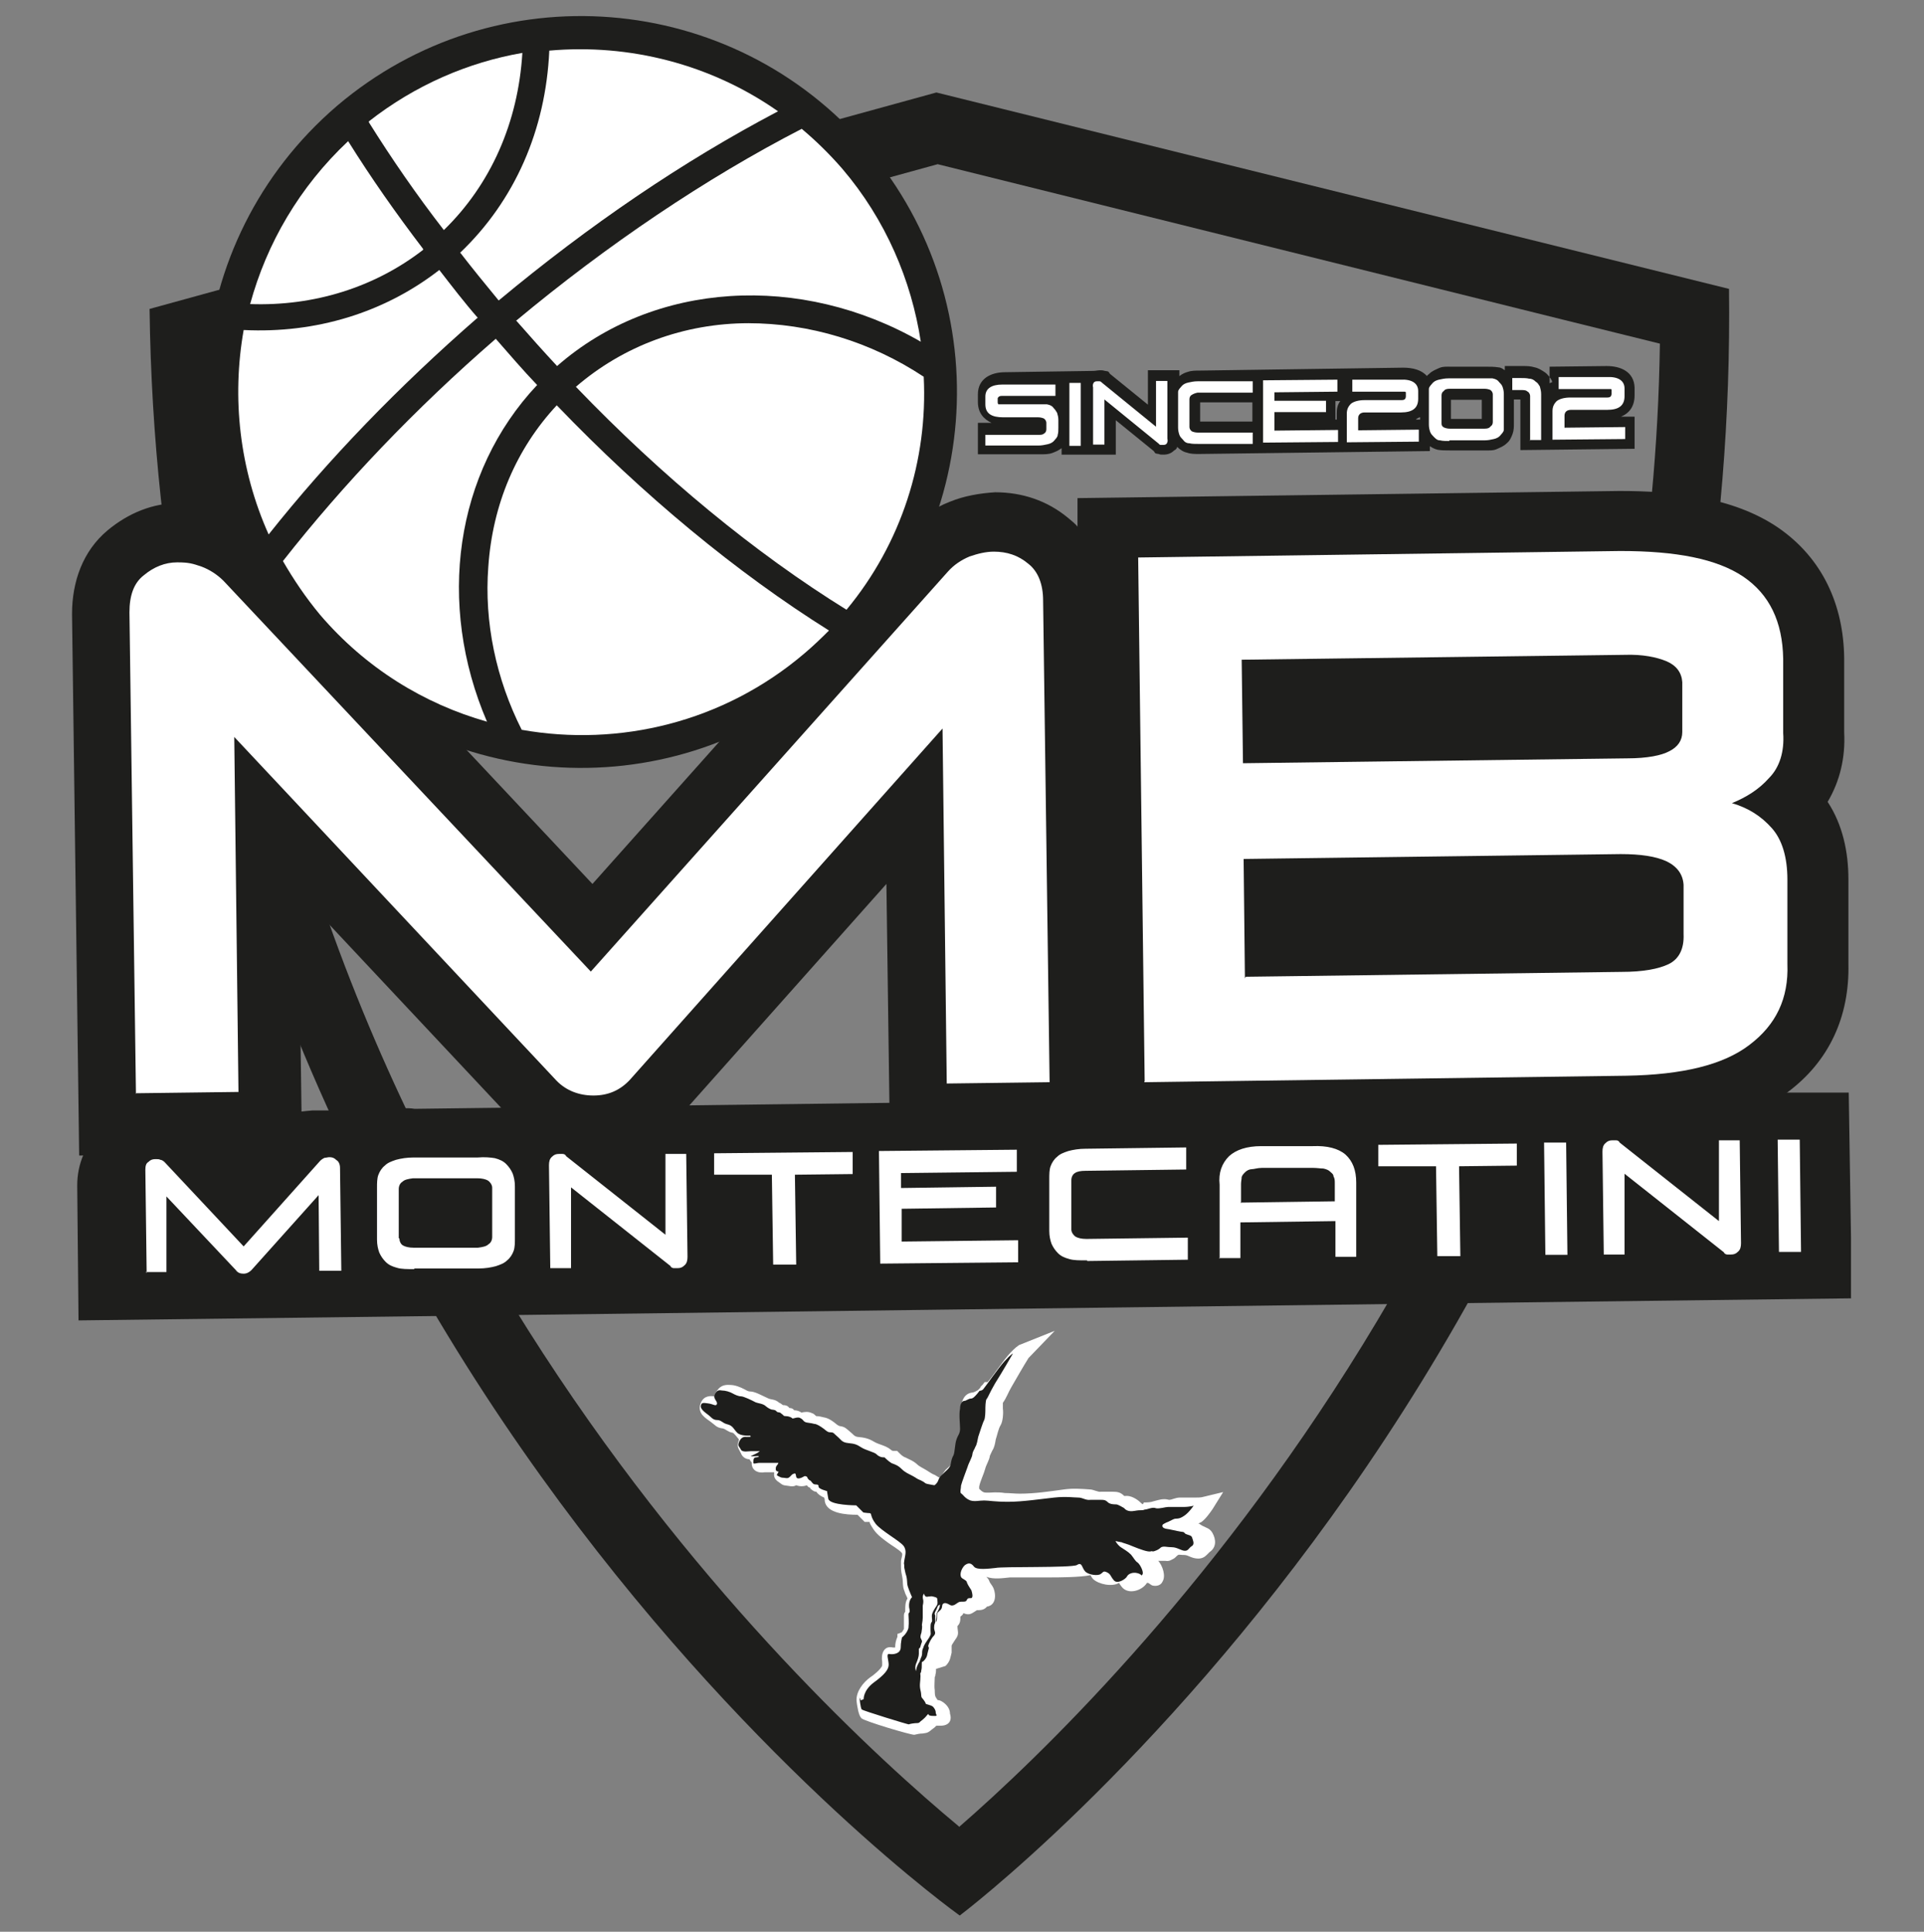
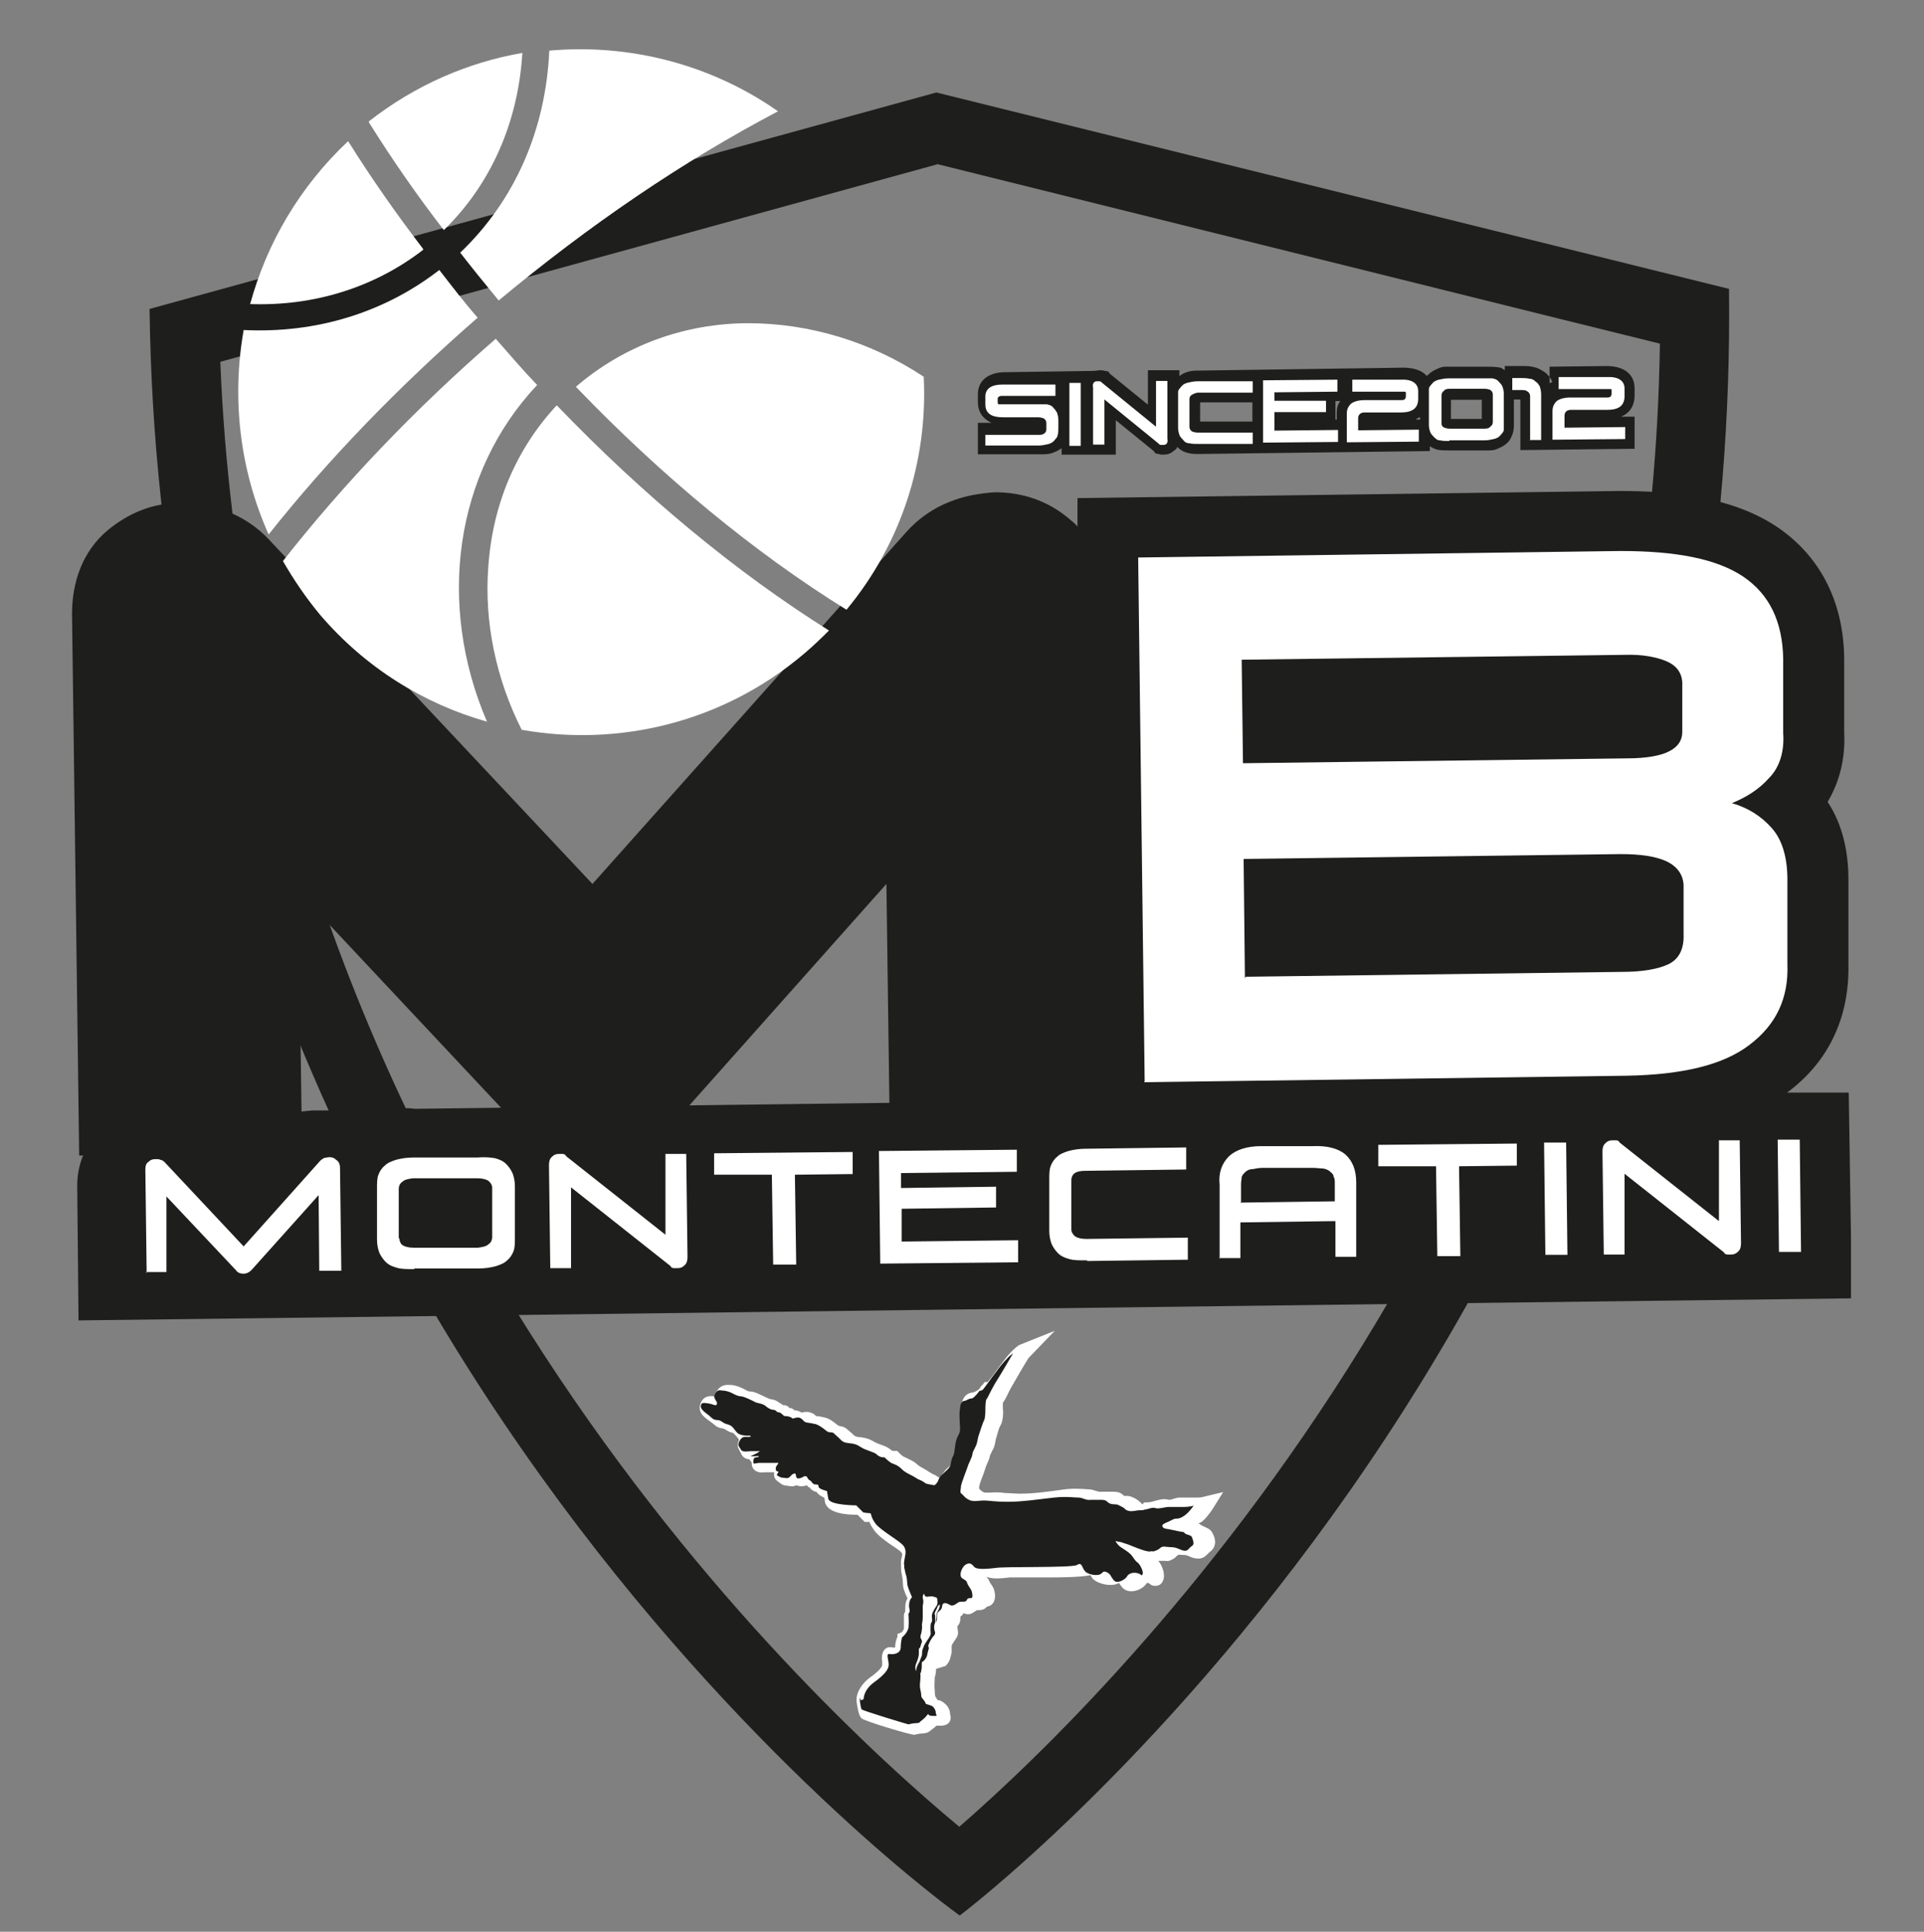
<svg xmlns="http://www.w3.org/2000/svg" id="Livello_2" version="1.1" viewBox="0 0 593 595.3">
  <rect x="0" y="0" width="593" height="595.3" fill="#808080" stroke="none" />
  <defs>
    <style>
      .st0 {
        fill: #fff;
      }

      .st0, .st1 {
        fill-rule: evenodd;
      }

      .st1 {
        fill: #1e1e1c;
      }
    </style>
  </defs>
  <path class="st1" d="M532.8,89l-244.2-60.5L46.1,95.2c4,320.1,249.7,495.1,249.7,495.1,0,0,241.1-181.2,237.1-501.3h0ZM295.5,562.8c-48.2-40.1-217.3-197.7-227.6-451.3l29.3-8.1,191.8-52.8,193.1,48,29.5,7.3c-3.7,254.5-168.6,415.9-216,457.1h0Z" />
  <path class="st1" d="M332.1,162.3v-8.8l167.1-2.2c16.3,0,34.8,1.8,48.7,11.2,13.9,9.5,20.3,24,20.5,40.3v22.9c.4,7.7-1.3,15-5.1,21.4,4.6,7,6.4,15.4,6.4,23.8v26c.4,16.3-5.9,30.2-18.9,39.8-13.6,10.3-32.1,13-48.9,13.2l-227.6,2.9-1.1-80.4-64.7,72.7c-6.4,7.3-15.2,11-24.9,11.2-9.7,0-18.5-3.5-25.1-10.6l-66.5-70.9,1.1,80.4-68.7.9-2.2-166.9c0-9.9,3.3-19.4,11-25.8,6.4-5.3,13.9-8.4,22.2-8.4s9.2.7,13.6,2.2c5.5,2,10.3,5.1,14.3,9.5l99.3,105.7,96.6-108.3c3.7-4.2,8.4-7.5,13.6-9.5,4.4-1.8,9.2-2.6,13.9-2.9,8.4,0,16.1,2.6,22.5,7.9,1.1.9,2.2,1.8,3.1,2.9l-.2-.2Z" />
-   <path class="st0" d="M41.9,337.1l-2-148.4c0-5.1,1.3-9,4.4-11.4,3.1-2.6,6.6-4,10.3-4s4.8.4,7.5,1.3c2.4.9,4.8,2.4,6.8,4.4l113.2,120.4,110.1-123.3c1.8-2,4-3.5,6.6-4.6,2.6-.9,5.1-1.5,7.5-1.5,4,0,7.5,1.1,10.6,3.7,3.1,2.4,4.6,6.4,4.6,11.4l2,148.4-31.7.4-1.3-109.4-96.4,108.3c-3.1,3.3-6.8,4.8-11.2,4.8s-8.4-1.5-11.4-4.6l-99.3-105.9,1.3,109.4-31.7.4h.2Z" />
  <path class="st0" d="M352.8,333.2l-2-161.4,148.6-2c17.2,0,29.7,2.4,37.9,7.9,8.1,5.5,12.1,13.9,12.3,25.3v22.9c.4,5.7-1.1,10.6-4.4,13.9-3.1,3.5-7,5.9-11.4,7.7,5.1,1.5,9,4,12.3,7.7,3.1,3.5,4.8,8.8,4.8,15.9v26c.4,10.6-3.5,18.7-11.7,24.9-8.1,6.2-20.7,9.2-37.9,9.5l-148.6,2h0v-.2ZM384,301l115.8-1.5c6.6,0,11.4-.9,14.5-2.4,3.1-1.5,4.8-4.6,4.6-9.2v-15.2c-.2-3.3-2-5.7-5.3-7.3-3.3-1.5-7.9-2.2-14.1-2.2l-116.2,1.5.4,36.8h0l.2-.4ZM383.1,235.2l118.4-1.5c6.2,0,10.6-.9,13-2.2,2.6-1.3,4-3.3,4-5.9v-15.4c-.2-2.9-1.8-5.1-4.8-6.4-3.1-1.3-7.5-2.2-13-2l-118,1.5.4,32.1v-.2Z" />
  <path class="st1" d="M512.8,337.1l34.8-.4h22.2c0-.2.7,44.7.7,44.7h0v18.7h.4c-182.3,2.2-364.4,4.6-546.7,6.8l-.4-41.6c0-6.6,2.6-13,7.7-17.2,4-3.5,9-5.3,14.3-5.5,5.3-.2,4.6,0,7.7,1.3,4.4,1.5,6.2,2.9,9.2,5.9l1.3,1.3,1.3-1.5c3.1-3.3,4.6-4.4,8.8-5.9,3.1-1.1,4.4-1.5,8.1-1.5s4.6.2,6.8.9c2.4-.4,4.8-.7,7.3-.9h13.4c2.4,0,4.8,0,7.3.4,2.2-.7,4.4-1.1,6.6-1.1s2.9,0,4.2.2l189.8-2.4c1.3-.2,2.4-.4,3.7-.4s2.9,0,4.2.2l69.1-.9c3.5,0,6.8.4,10.1,1.3,3.3-1.1,6.6-1.5,10.1-1.5h10.8c3.5,0,6.8.2,10.1,1.1,3.1-1.1,6.2-1.5,9.7-1.5l67.6-.9-.4.4Z" />
  <path class="st0" d="M45.2,392.2l-.4-31.7c0-1.1.2-2,.9-2.4.7-.7,1.3-.9,2.2-.9s1.1,0,1.5.2c.4,0,1.1.4,1.5.9l24.2,25.8,23.6-26.4c.4-.4.9-.7,1.3-.9.4,0,1.1-.2,1.5-.2.9,0,1.5.2,2.2.9.7.4,1.1,1.3,1.1,2.4l.4,31.7h-6.8l-.2-23.3-20.7,23.1c-.7.7-1.5,1.1-2.4,1.1s-1.8-.2-2.4-1.1l-21.4-22.7v23.3c.2,0-6.4,0-6.4,0h0l.2.2ZM127.7,391.1c-2.2,0-4,0-5.3-.4-1.5-.4-2.6-.9-3.5-1.8s-1.5-1.8-2-2.9c-.4-1.1-.7-2.4-.7-4v-15.9c0-1.5,0-2.9.4-4s1.1-2.2,2-2.9c.9-.9,2-1.3,3.5-1.8,1.5-.4,3.3-.7,5.3-.7h19.8c2.2-.2,4,0,5.3.2,1.5.4,2.6.9,3.5,1.8s1.5,1.8,2,2.9c.4,1.1.7,2.4.7,4v15.9c0,1.5,0,2.9-.4,4s-1.1,2.2-2,2.9c-.9.9-2,1.3-3.5,1.8-1.5.4-3.3.7-5.3.7h-19.8v.2ZM123.1,381.6c0,.9.4,1.8,1.1,2.2s1.8.7,3.3.7h19.8c1.5-.2,2.6-.4,3.3-1.1.7-.4,1.1-1.3,1.1-2.2v-15.2c0-.9-.7-1.8-1.3-2.2-.7-.4-1.8-.7-3.3-.7h-19.8c-1.5.2-2.6.4-3.3,1.1-.7.4-1.1,1.3-1.1,2.2v15.2h.2ZM169.6,390.6l-.4-31.5c0-1.1.2-2,.9-2.6.7-.7,1.3-.9,2.2-.9h1.1c.4,0,.9.2,1.1.7l30.6,24.2v-24.9c-.2,0,6.4,0,6.4,0l.4,31.7c0,1.1-.2,2-.9,2.6-.7.7-1.3.9-2.2.9h-1.1c-.4,0-.9-.2-1.1-.7l-30.6-24.2v24.9c.2,0-6.4,0-6.4,0h0v-.2ZM238.3,389.7l-.4-27.7h-17.8c0,.2,0-6.6,0-6.6l42.7-.4v6.8l-17.8.2.4,27.7h-7ZM271.3,389.3l-.4-34.6,42.5-.4v6.8l-35.7.4v4.6l29.3-.4v6.4l-29.1.4v10.1l35.9-.4v6.8l-42.5.4h0v-.2ZM334.9,388.4c-2.2,0-4,0-5.3-.4-1.5-.4-2.6-.9-3.5-1.8s-1.5-1.8-2-2.9c-.4-1.1-.7-2.4-.7-4v-15.9c0-1.5,0-2.9.4-4s1.1-2.2,2-2.9c.9-.9,2-1.3,3.5-1.8,1.5-.4,3.3-.7,5.3-.7l31-.4v6.8l-31,.4c-1.5,0-2.6.2-3.3.7-.7.4-1.1,1.3-1.1,2.2v15.2c0,.9.7,1.8,1.3,2.2.7.4,1.8.7,3.3.7l31.3-.4v6.8l-31,.4h0l-.2-.4ZM375.9,388v-22.9c-.4-3.7.7-6.6,2.9-8.8,2.2-2,5.5-3.1,9.9-3.1h15.9c4.4-.2,7.9.7,10.1,2.6,2.2,2,3.3,4.8,3.3,8.6v22.9c.2,0-6.4,0-6.4,0v-11l-29.3.4v11h-6.6l.2.2ZM382.3,370.6l29.1-.4v-5.5c0-.9,0-1.5-.4-2.2,0-.7-.7-1.1-1.1-1.5s-1.1-.7-2-.9c-.9,0-2-.2-3.1-.2h-15.9c-1.3,0-2.4.4-3.1.4s-1.5.4-2,.9-.9.9-1.1,1.5c0,.7-.2,1.3-.2,2.2v5.5h0l-.2.2ZM443,387.1l-.4-27.7h-17.8c0,.2,0-6.6,0-6.6l42.7-.4v6.8l-17.8.2.4,27.7h-7ZM476.3,386.7l-.4-34.6h6.8l.4,34.6h-6.8ZM494.3,386.4l-.4-31.5c0-1.1.2-2,.9-2.6.7-.7,1.3-.9,2.2-.9h1.1c.4,0,.9.2,1.1.7l30.6,24.2v-24.9c-.2,0,6.4,0,6.4,0l.4,31.7c0,1.1-.2,2-.9,2.6-.7.7-1.3.9-2.2.9h-1.1c-.4,0-.9-.2-1.1-.7l-30.6-24.2v24.9c.2,0-6.4,0-6.4,0h0v-.2ZM548.3,385.8l-.4-34.6h6.8l.4,34.6h-6.8Z" />
  <path class="st1" d="M477.6,118.3v-5.3l17.6-.2c4.4,0,8.4,1.8,8.6,6.6v2.4c0,3.3-1.5,5.5-4.2,6.6h4.2v9.9l-35.2.4v-15.6h-2v7.3c0,1.1,0,2.2-.4,3.3s-.9,2.2-1.8,2.9c-.9.9-2,1.3-3.1,1.8s-2.4.4-3.7.4h-10.8c-1.3,0-2.6,0-3.7-.2-.9-.2-1.8-.7-2.4-1.1v1.5l-71.1.9c-1.3,0-2.6,0-3.7-.4-1.1-.2-2.2-.9-3.1-1.8h0c0,.4-.4.9-.9,1.1-.9.9-2,1.3-3.3,1.3s-.7,0-1.5-.2c-1.1-.2-.9,0-1.5-.9l-11.7-9.5v10.6h-16.7v-2c-.9.7-1.8,1.1-2.9,1.5s-2.4.4-3.7.4h-19.2c0,.2,0-9.7,0-9.7h4.2c-2.4-1.1-4.2-3.1-4.2-6.4v-2.4c0-4.8,4-6.8,8.4-6.8l27.1-.4h0c.7,0,1.5-.2,2.2-.2s.7,0,1.5.2c1.1.2.9,0,1.5.9l11.7,9.5v-10.6h9.7v1.8c.9-.7,1.8-1.1,2.6-1.3,1.1-.4,2.4-.4,3.7-.4l62.7-.9c2.9,0,5.7.7,7.3,2.6,0-.2.4-.4.7-.7.9-.9,2-1.3,3.1-1.8s2.4-.4,3.7-.4h10.8c1.3,0,2.4,0,3.7.2.7,0,1.3.4,2,.9v-1.3h5.7c1.1,0,2.2,0,3.5.4,1.1.2,2.2.9,3.1,1.5s1.8,1.8,2.2,2.6c0,0,0,.4.2.4h0l-.9.4ZM437.5,128.6c-.4.2-.9.4-1.1.7h1.3v-.7h-.2ZM413.1,123.6h-1.5v5.7h.4v-2c0-1.3.2-2.6,1.1-3.7h0ZM386,124h-16.1v5.9h16.1v-5.9h0ZM447.2,129.1h9.5v-5.9h-9.5v5.9Z" />
  <path class="st0" d="M303.7,137.7v-3.7h16.3c.9,0,1.3,0,1.8-.4.4-.2.7-.7.7-1.3v-2c0-.4-.2-.9-.7-1.3-.4-.2-1.1-.4-1.8-.4h-10.8c-3.5,0-5.5-1.1-5.5-4v-2.4c0-2.4,1.8-3.7,5.3-3.7h16.3v3.5h-16.5c-.7,0-.9.2-1.1.4,0,0-.2.2-.2.4v1.1c0,.2,0,.4.2.7h15c.9.2,1.5.4,2,1.1.4.4.9,1.1,1.1,1.5.2.7.4,1.3.4,2.2v2.4c0,.9,0,1.5-.2,2.2,0,.7-.7,1.3-1.1,1.8s-1.1.9-2,1.1-1.8.4-2.9.4h-16.3v.4ZM329.6,137.4v-19.4c-.2,0,3.5,0,3.5,0v19.4c.2,0-3.5,0-3.5,0h0ZM336.9,137.2v-17.8c-.2-.7,0-1.1.2-1.5.4-.4.7-.4,1.1-.4h.7s.4,0,.7.4l16.7,13.6v-14.1h3.5v17.8c.2.7,0,1.1-.2,1.5-.4.4-.7.4-1.1.4h-.7c-.2,0-.4,0-.7-.4l-16.7-13.6v13.9h-3.5v.2ZM369.5,136.8c-1.1,0-2.2,0-2.9-.2-.9,0-1.5-.4-2-1.1-.4-.4-.9-.9-1.1-1.5s-.4-1.3-.4-2.2v-11c0-.7.7-1.3,1.1-1.8s1.1-.9,2-1.1,1.8-.4,2.9-.4h17v3.5h-17c-.9.2-1.3.4-1.8.7-.4.2-.7.7-.7,1.3v8.6c0,.4.2.9.7,1.3.4.2,1.1.4,1.8.4h17v3.5h-17,.4ZM389.3,136.6v-19.4c-.2,0,22.9-.2,22.9-.2v3.7l-19.4.2v2.6h15.9v3.5h-15.9v5.7l19.6-.2v3.7l-23.1.2h0ZM415.1,136.3v-8.8c0-1.3.4-2.2,1.3-3.1.9-.7,2.4-1.1,4.2-1.1h11.4c.7,0,.9-.2,1.1-.4,0,0,.2-.4.2-.7v-1.1c0-.2,0-.4-.4-.4h-16.1v-3.7h14.8c3.5-.2,5.5,1.1,5.5,3.5v2.4c0,2.9-1.8,4.2-5.3,4.2h-11.2c-1.3,0-2,.7-2,1.8v3.7l18.7-.2v3.7l-22.2.2h0ZM446.8,135.9c-1.1,0-2.2,0-2.9-.2-.9,0-1.3-.4-2-1.1-.4-.4-.9-.9-1.1-1.5s-.4-1.3-.4-2.2v-11c0-.7.7-1.3,1.1-1.8s1.1-.9,2-1.1,1.8-.4,2.9-.4h13.6c.9.2,1.5.4,2,1.1.4.4.9.9,1.1,1.5s.4,1.3.4,2.2v11c0,.7-.7,1.3-1.1,1.8s-1.1.9-2,1.1-1.8.4-2.9.4h-10.8v.2ZM444.3,130.4c0,.4,0,.9.7,1.3.4.2,1.1.4,1.8.4h10.8c.9,0,1.5-.2,1.8-.7.4-.2.7-.7.7-1.3v-8.6c0-.4-.2-.9-.7-1.3-.4-.2-1.1-.4-1.8-.4h-10.8c-.9,0-1.5.2-1.8.7-.4.2-.7.7-.7,1.3v8.6h0ZM471.6,135.7v-13.6c0-.7-.4-1.3-.9-1.5-.4-.4-1.1-.4-2-.4h-2.6v-3.7h2.6c.9,0,1.8,0,2.6.2.9,0,1.5.4,2,.9.7.4.9.9,1.3,1.5.2.7.4,1.5.4,2.4v14.1h-3.5v.2ZM478.5,135.5v-8.8c0-1.3.4-2.2,1.3-3.1.9-.7,2.4-1.1,4.2-1.1h11.4c.7,0,.9-.2,1.1-.4,0,0,.2-.4.2-.7v-1.1c0-.2,0-.4-.2-.4h-16.1v-3.7h14.8c3.5-.2,5.5,1.1,5.5,3.5v2.4c0,2.9-1.8,4.2-5.3,4.2h-11.2c-1.3,0-2,.7-2,1.8v3.7l18.7-.2v3.7l-22.2.2h-.2Z" />
-   <path class="st1" d="M254.3,209c-48.7,41.4-121.7,35.7-163.4-13-41.4-48.7-35.7-121.7,13-163.4,48.7-41.4,121.7-35.7,163.4,13,41.4,48.7,35.7,121.7-13,163.4h0Z" />
  <path class="st0" d="M130.4,76.7c-8.4-11-16.1-22-23.1-33.2-15,14.1-25.1,31.5-30.2,50.2,19.6.7,38.3-5.1,53.3-16.7v-.2Z" />
-   <path class="st0" d="M159.2,98.9c4.2,4.8,8.4,9.5,12.5,13.9,29.9-26.2,75.1-28.8,112.1-7.5-2.9-18.9-10.8-37.6-24.2-53.3-4-4.6-8.1-8.6-12.5-12.3-29.5,15.2-59.9,35.7-88.1,59.2h.2Z" />
  <path class="st0" d="M113.7,37.7c7,11.2,14.8,22.5,23.1,33.2,14.5-14.1,22.9-33.2,24.2-54.6-16.7,2.9-33,9.9-47.3,21.1v.2Z" />
  <path class="st0" d="M141.8,77.8c3.7,4.8,7.7,9.7,11.9,14.8,28-23.3,56.8-42.9,86.1-58.3-20.7-14.5-45.8-20.9-70.5-18.7-1.1,24.4-10.6,46.2-27.5,62.3Z" />
  <path class="st0" d="M165.6,118.7c-4.4-4.6-8.6-9.5-12.8-14.3-24.9,21.6-46.9,44.7-65.6,68.5,3.3,5.7,7,11.2,11.4,16.5,14.1,16.5,32.1,27.5,51.5,33-15.6-36.3-9.9-76.8,15.4-103.7h0Z" />
  <path class="st0" d="M147.3,98c-4.2-4.8-8.1-9.9-11.9-14.8-17,13.2-38.1,19.6-60.3,18.5-3.7,20.9-1.3,42.9,7.7,63,18.5-23.3,40.1-45.6,64.3-66.7h.2Z" />
  <path class="st0" d="M230.8,99.6c-20,0-38.7,7-53.3,19.6,26.6,27.7,55.3,51.3,83.4,68.7,17-20.5,25.1-46.2,23.8-71.8-16.3-10.8-35.2-16.5-54.2-16.5h.2Z" />
  <path class="st0" d="M171.6,124.9c-12.5,13.4-19.8,30.6-21.1,49.8-1.3,17,2.4,34.6,10.3,50.2,29.9,5.3,62.1-2.2,87.2-23.6,2.6-2.2,5.1-4.6,7.5-7-28.4-17.8-57.2-41.6-83.9-69.4h0Z" />
  <path class="st0" d="M288.5,514.1c0,.7,0,1.3-.2,2,0,.2,0,.4-.2.7h0c0,1.3-.2,2.9,0,4,0,.4,0,1.5.2,2,.2.4.4.7.7,1.1.7,0,1.3.4,2,.9,1.1.9,1.8,2,1.8,3.3.7,2.2-.4,3.7-2.9,3.7h-1.3c-.4.4-.7.7-1.3,1.1-1.1.9-1.3,1.1-2.9,1.3-.9,0-1.8.2-2.6.4-1.3,0-15.4-4.2-16.3-5.1s-1.3-3.7-1.5-5.3c-.2-2.9,2-5.7,4.2-7.3.7-.4,3.5-2.6,3.7-3.7v-1.1c-.4-2.2.4-5.1,3.3-4.4h.7c0-1.1.2-2.2.7-3.3v-.9c.2,0,1.1-.4,1.1-.4.4,0,.7-.9.9-1.1v-4c0-.4,0-.9.4-1.3v-.4c0-1.3,0-2.6.7-3.7-.2-.7-.7-1.3-.9-2.2-.7-1.5-.4-2.9-.7-4.4-.2-1.1-.4-1.8-.4-3.1v-1.8c0-.7.7-2.2.2-2.6-.7-.9-3.3-2.4-4.2-3.1-1.5-1.1-3.3-2.4-4.4-4-.4-.7-1.1-1.5-1.3-2.4h-1.5l-2.2-2.2c-3.5,0-9.5-.4-10.1-4.2,0-.4,0-.7-.2-1.1-.9-.4-1.8-.9-2.4-1.8-.7,0-1.1-.4-1.8-.9,0,0,0-.2-.2-.4h0c-.4,0-.7-.4-.9-.7-1.1.4-2.2.4-3.3,0-.7.4-1.3.4-2.4.2s-1.5,0-2.6-.9c-1.1-.7-2-1.5-1.8-2.9v-.4h-2.9c-2.2.4-4.2-.7-4-3.1-.2,0-.4-.4-.7-.9-1.1,0-2.2-.7-2.6-1.8-.7-1.5-1.5-2-.7-4v-.4h0c-.4-.4-1.5-2-2-2-1.3-.2-2-1.1-2.9-1.3-2-.2-2.4-1.1-3.7-2-1.8-1.3-4-2.6-3.3-5.3.7-2.4,2.4-2.9,4.4-2.6,0-.4,0-.7.4-1.1,1.1-2,2.4-2.6,4.6-2.4,1.3,0,3.1.7,4.2,1.3.4.2,1.1.7,1.8.7,1.5,0,3.7,1.3,5.3,2,1.3.7,2.2.2,3.7,1.5.2,0,.7.4,1.1.7.9,0,1.5.2,2,.9.7,0,1.1.2,1.5.7h0c.7,0,1.5.2,2.2.7,1.1-.2,2-.4,3.3.2.7.2.9.7,1.3.9.9,0,1.5.2,2.4.4,1.3.2,2.6,1.1,3.7,2,.2.2.9.7,1.3.7,1.5.2,2,.9,3.1,1.8.9.7,1.1,1.3,2.2,1.5,2,.2,3.3.4,5.1,1.5,1.5.9,3.5,1.1,5.1,2.4,0,0,.4.4.7.4h1.3l.7.7c.4.4,1.1,1.1,1.8,1.3,1.3.7,2.2.9,3.5,2,.9.9,2,1.3,3.1,2,.7.4,1.3.9,2.2,1.3.7.2,1.3.9,1.8.9h.4c.4-1.1.7-1.3,1.5-2.4.4-.4,1.8-1.5,2-2,.2-1.3.4-2.4,1.1-3.5.4-1.1,0-3.1.7-4.4.2-.9.9-2,.9-2.9,0-2.2-.4-4.2,0-6.4.2-2.2,1.1-4.4,3.7-4.6.7-.2.9-.4,1.5-.7l.7-.7c0-.2.4-.7.7-.9l.7-.9h.9c2.2-2.6,4-5.5,6.2-8.1.9-1.1,2.4-2.6,3.5-3.3l11-4.4-8.1,8.4c-1.8,2.9-3.5,5.9-5.3,9-.9,1.5-1.5,3.3-2.6,4.8v1.8c.2,1.3,0,4-.7,5.1s-1.1,3.3-1.5,4.4c-.2,1.3-.4,2.4-1.1,3.5-.2.4-.4.9-.7,1.5-.2,1.5-1.1,2.6-1.5,4.2-.4,1.5-1.5,3.7-1.8,5.3v.7c.4.4.9.9,1.5,1.1.9.2,2.4,0,3.3,0s2,0,3.1.2c1.5,0,3.1.2,4.6.2,4.6,0,9.2-.7,13.6-1.3,2.9-.4,5.3-.2,8.1,0,.9,0,2.6.9,3.3.7h3.7c1.5,0,2.4.2,3.5,1.3h.4c1.5-.2,3.5.9,4.6,2s.7.2,1.1,0c.9,0,2,0,3.1-.4,1.5-.4,2.9-.9,4.6-.4.9,0,2-.7,3.3-.7h4.6c.9,0,2,0,2.6-.2l6.2-1.5-3.3,5.3c-.9,1.3-2.2,3.1-3.5,4-.2,0-.7.4-.9.4.4,0,.7.4,1.3.7,1.3.7,2.2.7,3.1,2.2,1.1,2,1.3,4.4-.9,5.9l-.9.9c-.7.7-1.5,1.1-2.6,1.1-2,0-3.1-1.1-4.2-1.1s-1.8-.2-2,0c-.4.2-.7.7-1.3,1.1-.9.4-1.3.9-2.6.7h-2.2c1.3,1.5,2.4,4.6,1.3,6.4-.4.9-1.3,1.3-2.2,1.3-1.3,0-1.3-.4-2.2-.9h-.4c-1.5,2.4-5.7,3.7-7.7,1.3,0,0-.7-.9-.9-1.3-2.2,1.3-6.2.4-7.9-1.1-.4-.4-.7-.9-.9-1.3-3.1.7-10.3.7-12.5.7h-12.3c-2,.2-5.1.7-7.3-.2.2.2.7.7.9,1.3.2.7.9,1.3,1.3,2.2.9,2.2.7,5.3-2,5.7-.9,1.1-2,1.1-3.1,1.1-1.5.9-2.2,1.8-4.2.9,0,.4-.4.7-.9,1.1,0,1.1,0,2-.9,2.9h0c0,1.8.7,2.4-.7,4.2-.2.4-.9,1.3-1.1,1.8v2.2c-.4,1.5-.4,2.4-1.5,3.7l-.4.4-2.9.9Z" />
  <path class="st1" d="M266.2,523.6s-.2-2.6,3.1-5.1c3.3-2.4,4.6-4,4.6-5.5s-.9-3.5.2-3.3,3.3,0,3.5-1.8c0-1.8.4-3.3.4-3.3,0,0,1.5-1.1,2-2.9.2-2,0-3.3,0-4.2s.7,0,.2-2.2c-.2-2.2.9-3.1.9-3.1,0,0-.9-2-1.3-3.3s0-2-.7-4c-.4-2-.4-1.5-.4-2.4s-.2,0,0-1.5.9-3.1-.2-4.6-6.8-4.6-8.6-6.8c-1.8-2.4-1.1-3.1-1.8-3.3-.7,0-2-.2-2-.2l-2.2-2.2s-8.1,0-8.6-2c-.4-2.2-.4-2.4-.4-2.4,0,0-2.9-.7-2.6-1.5,0-.9-1.3-.2-1.8-.9-.7-.7-.4-.7-.9-.9q-.4-.2-.7-.7c0-.4-.7-.9-1.3-.4-.7.4-2,.9-2.2,0-.2-.7,0-1.3-.9-.9-.7.2-1.1,1.5-2.2,1.3s-1.3,0-2-.4-1.1-.4-.7-.9c.2-.4.4-.7.4-.7,0,0-.9,0-.9-.7s0-.7.4-1.3c.4-.4.4-.7.4-.7h-5.7c-1.3,0-2.2.7-2-.4,0-1.1.4-1.3.9-1.3s1.3-.4.4-.4-2.6.2-2,0c.7-.4,2-.9,2.4-1.3.4-.2.2-.2.2-.2h-2.6c-.7,0-2.6.4-3.1-.4-.4-.9-1.1-1.1-.7-2.2s1.1-2,2.4-1.8c1.3,0,1.5,0,1.1-.4-.4,0-2.9.2-4-.9s-1.3-2.2-3.1-2.6c-1.5-.4-1.8-1.3-3.1-1.3s-1.8-.9-2.6-1.5c-.9-.7-2.6-1.8-2.4-2.9s.9-.9,2.4-.7,2.4,1.1,2.6,0c0-.9-1.3-1.5-.7-2.9.7-1.1,1.1-1.3,2.2-1.1,1.1,0,2.4.4,3.3.9.7.4,1.8.9,2.6.9s3.5,1.3,4.4,1.8c.9.4,2.4.4,3.3,1.3.9.7,1.1.7,1.5.9s1.3,0,1.8.7c.4.4.9,0,1.5.7.7.4.4.7,1.3.7s1.8.4,2,.7c.2.2,1.8-.7,2.6,0,.9.4.7,1.1,2,1.3s1.5.2,2.2.4c.7,0,1.8.7,2.9,1.5,1.1.9,1.3,1.1,2.2,1.1s.9.4,2,1.3,1.3,1.8,3.3,2,2.6.4,4,1.3c1.3.9,4.2,1.5,4.8,2.2.7.7,1.5.9,2,.9h.4s1.3,1.3,2.2,1.8c1.1.4,2,.7,3.1,1.8s2.2,1.5,3.5,2.2.9.7,2.4,1.3c1.5.7,1.1.9,2,1.1s2.2.4,2.2.4c0,0,.7-.4,1.1-1.3s.2-.9,1.3-2,2.4-2,2.6-3.1c.2-1.3.4-2,.9-2.9.4-.9.4-3.5.9-4.8.4-1.3,1.1-1.8,1.1-3.3s-.4-4.4,0-6.2c0-1.5.7-2.4,1.3-2.4s1.3-.7,2-.7,1.3-.7,2-1.5l.7-.9s.9,0,1.3-.7c.4-.4,4.4-6.2,6.4-8.4s2.6-2.4,2.6-2.4c0,0-3.7,6.4-5.5,9.2-1.8,3.1-2.2,4.4-2.6,4.8s-.4,2.9-.4,3.3,0,2.6-.4,3.3-1.5,4.2-1.8,5.1c-.2.9-.4,2.4-.9,3.1-.2.7-.7,1.1-.9,2.2,0,.9-1.1,2.6-1.5,4-.4,1.1-1.8,4.8-2,5.7,0,.9-.4,2,0,2.4.7.4,1.1,1.5,2.9,2.2,1.5.4,2.6,0,4.2,0s3.1.4,7.5.4,10.3-.9,14.1-1.3c3.7-.4,6.2,0,7.5,0s2.2.9,3.7.7h3.3c.7,0,1.3,0,2,.7s2,.7,2.6.7,2,.9,2.4,1.1c.4.4,1.1,1.3,3.3.9s2.2,0,3.1-.4c.9,0,2.4-.9,3.5-.4,1.1.2,2.9-.4,3.7-.4h4.6c2.2,0,3.3-.4,3.3-.4,0,0-1.5,2.2-2.9,3.1-1.3.9-2,.9-2.6.9s-1.1.4-2.2.9c-1.1.4-1.8.9-1.8.9,0,0-.7.9.9,1.3,1.5.2,3.3.7,4.6.9s.7,0,1.5.7c.9.4,1.8.4,2,1.1s.9,2,0,2.6c-1.1.7-1.1,1.5-2.2,1.5s-2.4-1.1-4-1.1-2.4-.4-3.3,0c-.9.7-.4.4-1.3.9q-.9.4-1.3.4c-.4,0,.2-.2-.7,0s-3.3-.7-5.3-1.5c-2-.9-3.3-1.1-3.5-1.3-.2,0-2-.4-2-.4,0,0,.4.9,1.5,1.8,1.3.9,2.2,1.3,3.3,2.4.9,1.1,1.3,2,2,2.4.9.7,2,3.1,1.5,3.7-.4.7,0,0-1.5-.4s-2.9.2-3.3,1.1c-.4.7-2.9,2.4-4,1.1s-.9-1.8-2-2.4c-1.3-.7-1.3,0-2,.4-.7.7-3.7.4-4.8-.7s-.9-3.1-2.6-2c-1.8.9-23.1.4-25.1.9-2,.2-5.7.7-6.6-.4-.7-.9-1.5-1.5-2.9-.4-1.1,1.1-1.8,3.3-.7,4s1.3.7,1.5,1.5c.4.9.9,1.5,1.3,2.2.2.7.7,2.4-.2,2.4s-.9,0-1.3.7c-.2.4-.7.4-1.8.4s-1.8,1.5-3.1,1.1c-1.3-.7-1.8-.9-2.4-.4-.4.4,0,1.3-.9,2-.7.7-.7.4-.9,1.3,0,.7,0,1.5-.2,2-.4.4-.7.9-.7,2s.7,1.5,0,2.4c-.9.9-1.5,2.2-1.8,3.1,0,.9.4.2,0,1.5s-.2,1.8-1.1,2.9-.9.2-.9,1.3,0,1.3-.2,2.2c0,.9-.4,0-.2,1.5,0,1.8-.4,2.6,0,4.4.4,1.5,0,2,.7,2.6.7.9.9,1.3.9,1.5s1.5.4,2.2.9c.4.4.9,1.1.9,1.8s.7,1.1-.2,1.1-1.3,0-1.8-.2c-.4,0,0-.9-.7,0s-1.1,1.1-1.5,1.5c-.7.4-.7.9-1.5.9s-2.2.2-2.6.4c-.4,0-14.1-4.2-14.5-4.6s-.7-3.7-.7-3.7h0l.4.9ZM289.8,494.5s-.4,0-.7.4c-.2.2,0,.2-.7,1.5s0,.9-.2,2c0,1.1,0,2.4,0,1.8.2-.4.2-.9.4-2,0-.9.2-1.3.7-2.2.4-.9.4-1.3.4-1.8h0v.2ZM283.2,508.4v1.3c0,.7-.4,2-.9,3.1-.4,1.1,0,2.2,0,2.2,0,0,0-.2.2-.9,0-.4.7-1.8.9-2l.4-1.1c.4-.9.2-.4.4-1.3,0-.7,0-1.3.4-2,.2-.9,1.1-2,1.8-3.1.7-1.3.4-.9.4-2.4s0-2,.4-2.4c.2-.4,0-.9,0-1.8s.7-2,1.3-2.9c.7-.9.4-1.5.4-2.2s-.7-.7-1.3-.9c-.7-.2-.7,0-1.5,0-1.1.4-1.3-.9-1.3-.9,0,0-.4.4-.4,1.1s.4.9,0,2.6v3.7c0,1.3-.4,2.2-.2,2.6,0,.4,0,.9-.2,2-.4,1.1-.4,1.5,0,2.2s0,.7-.4,2.4l-.4.4Z" />
</svg>